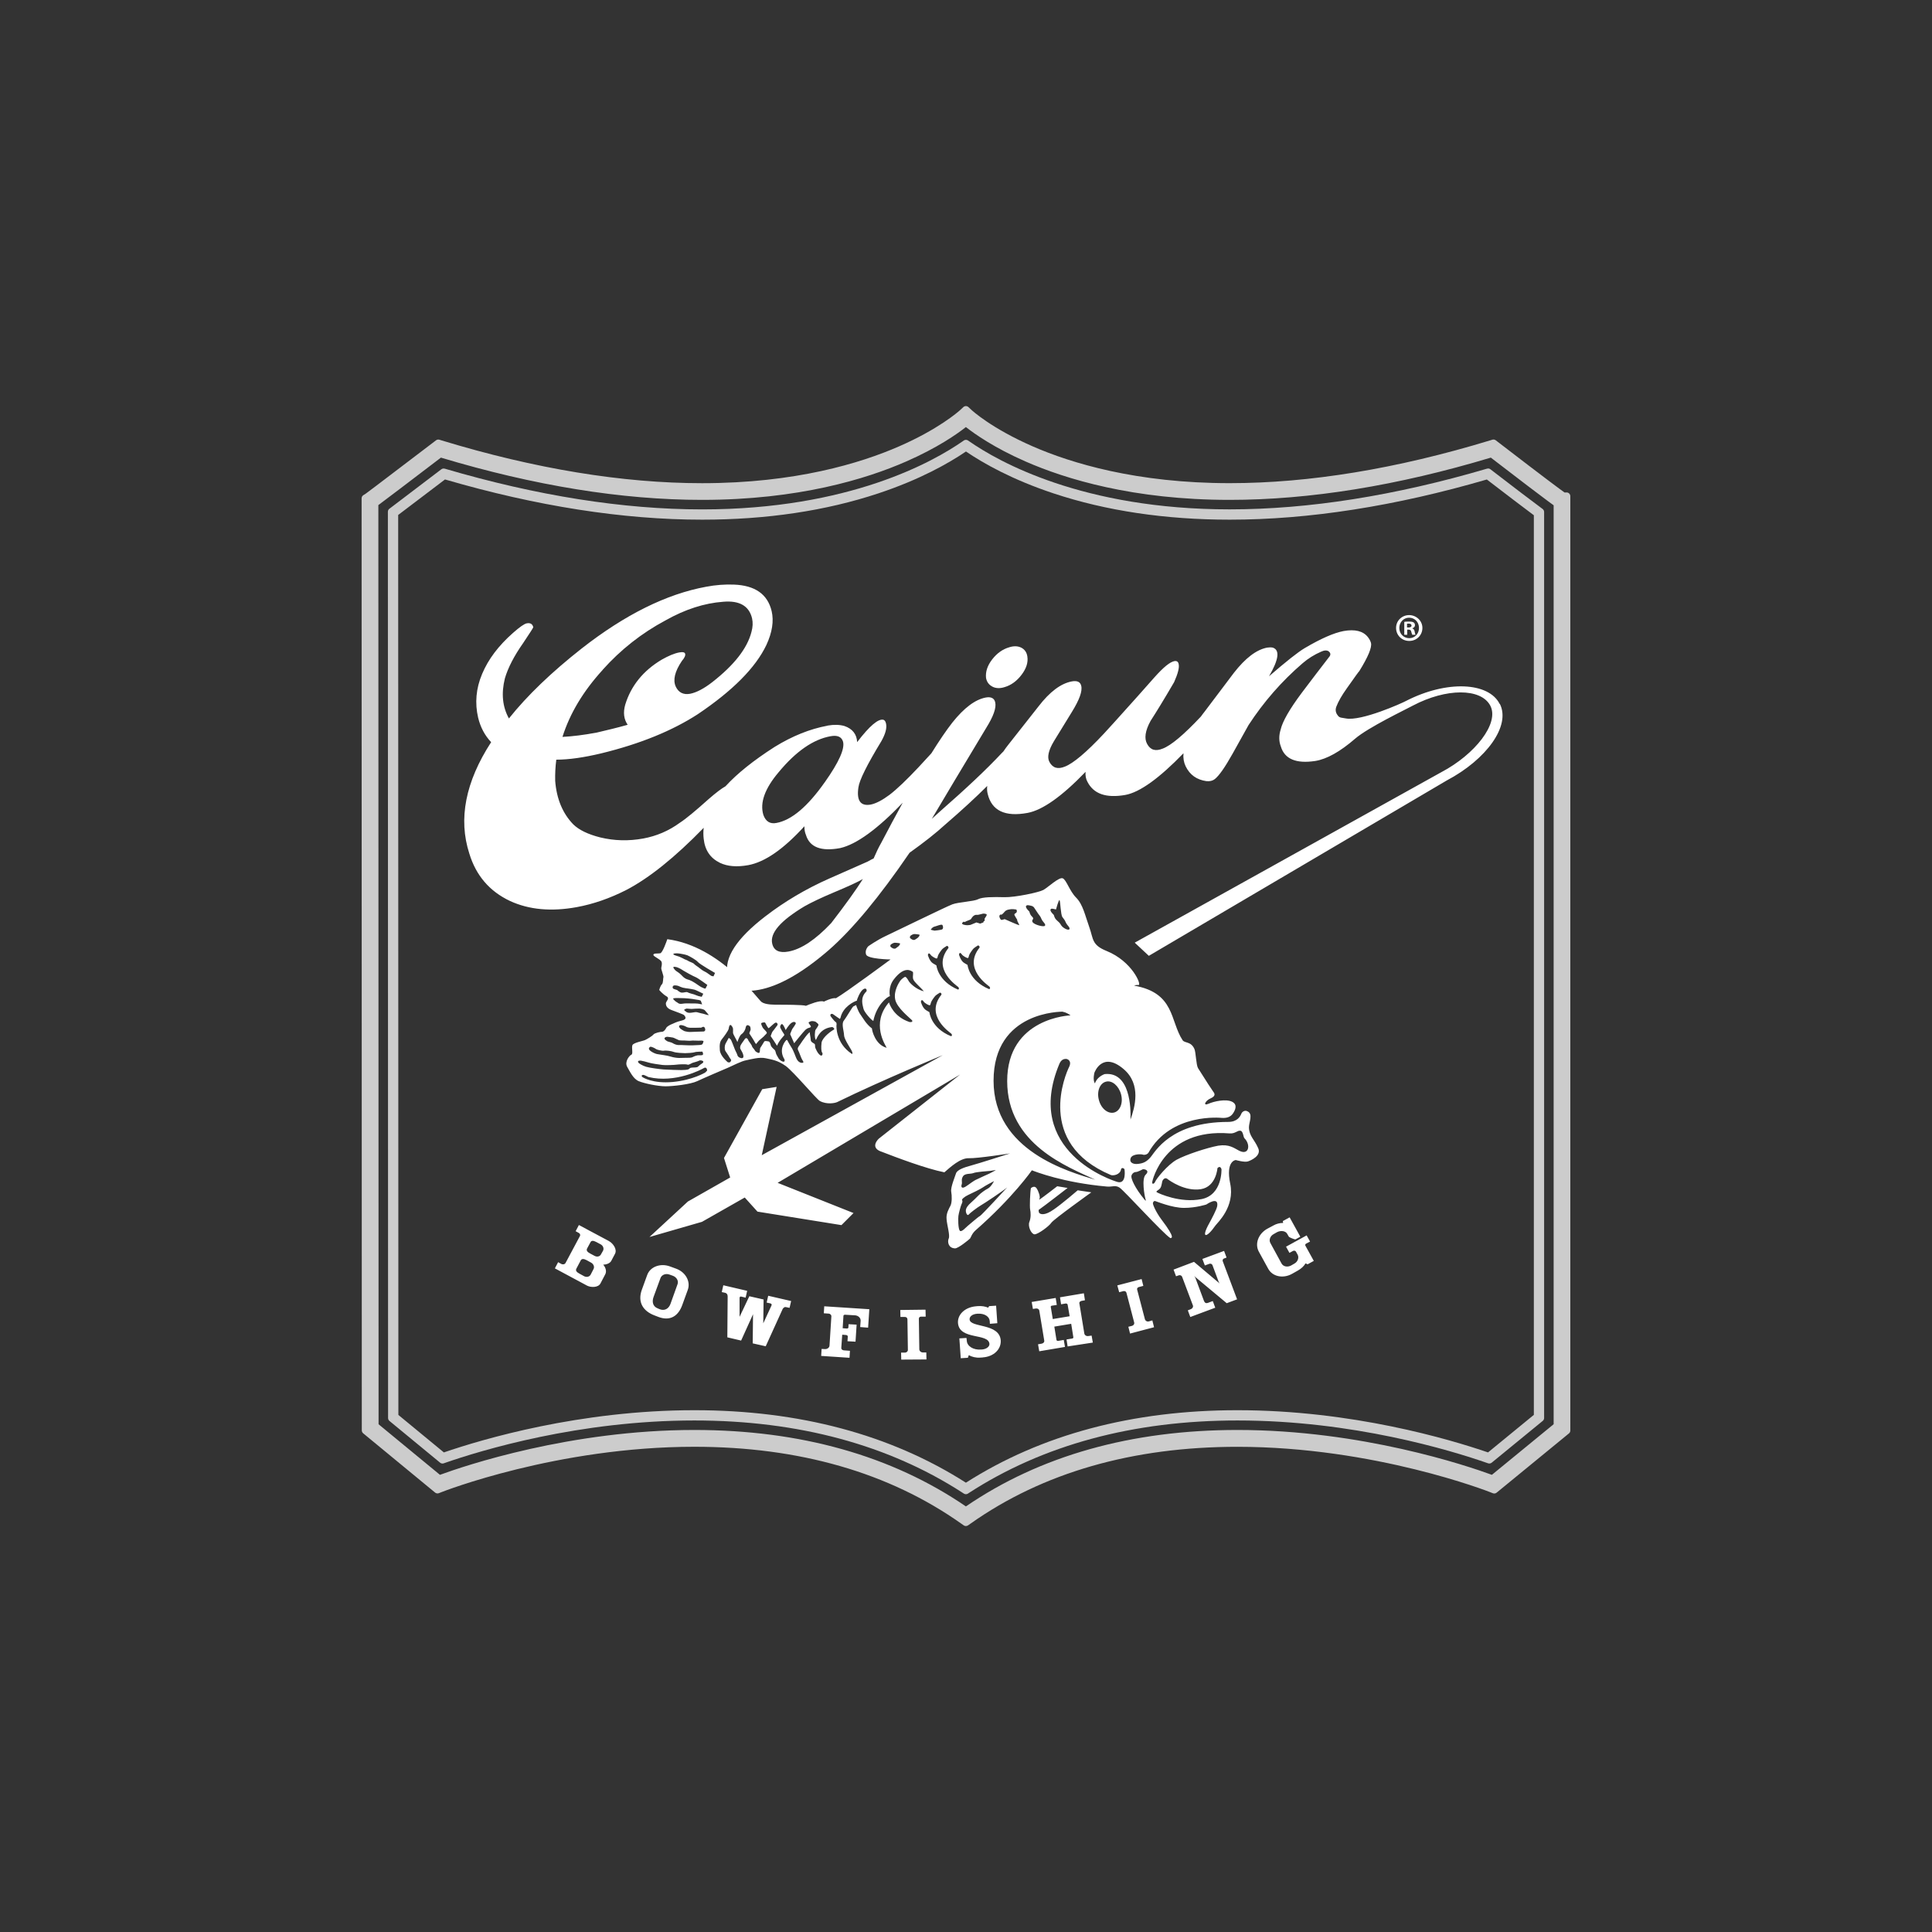
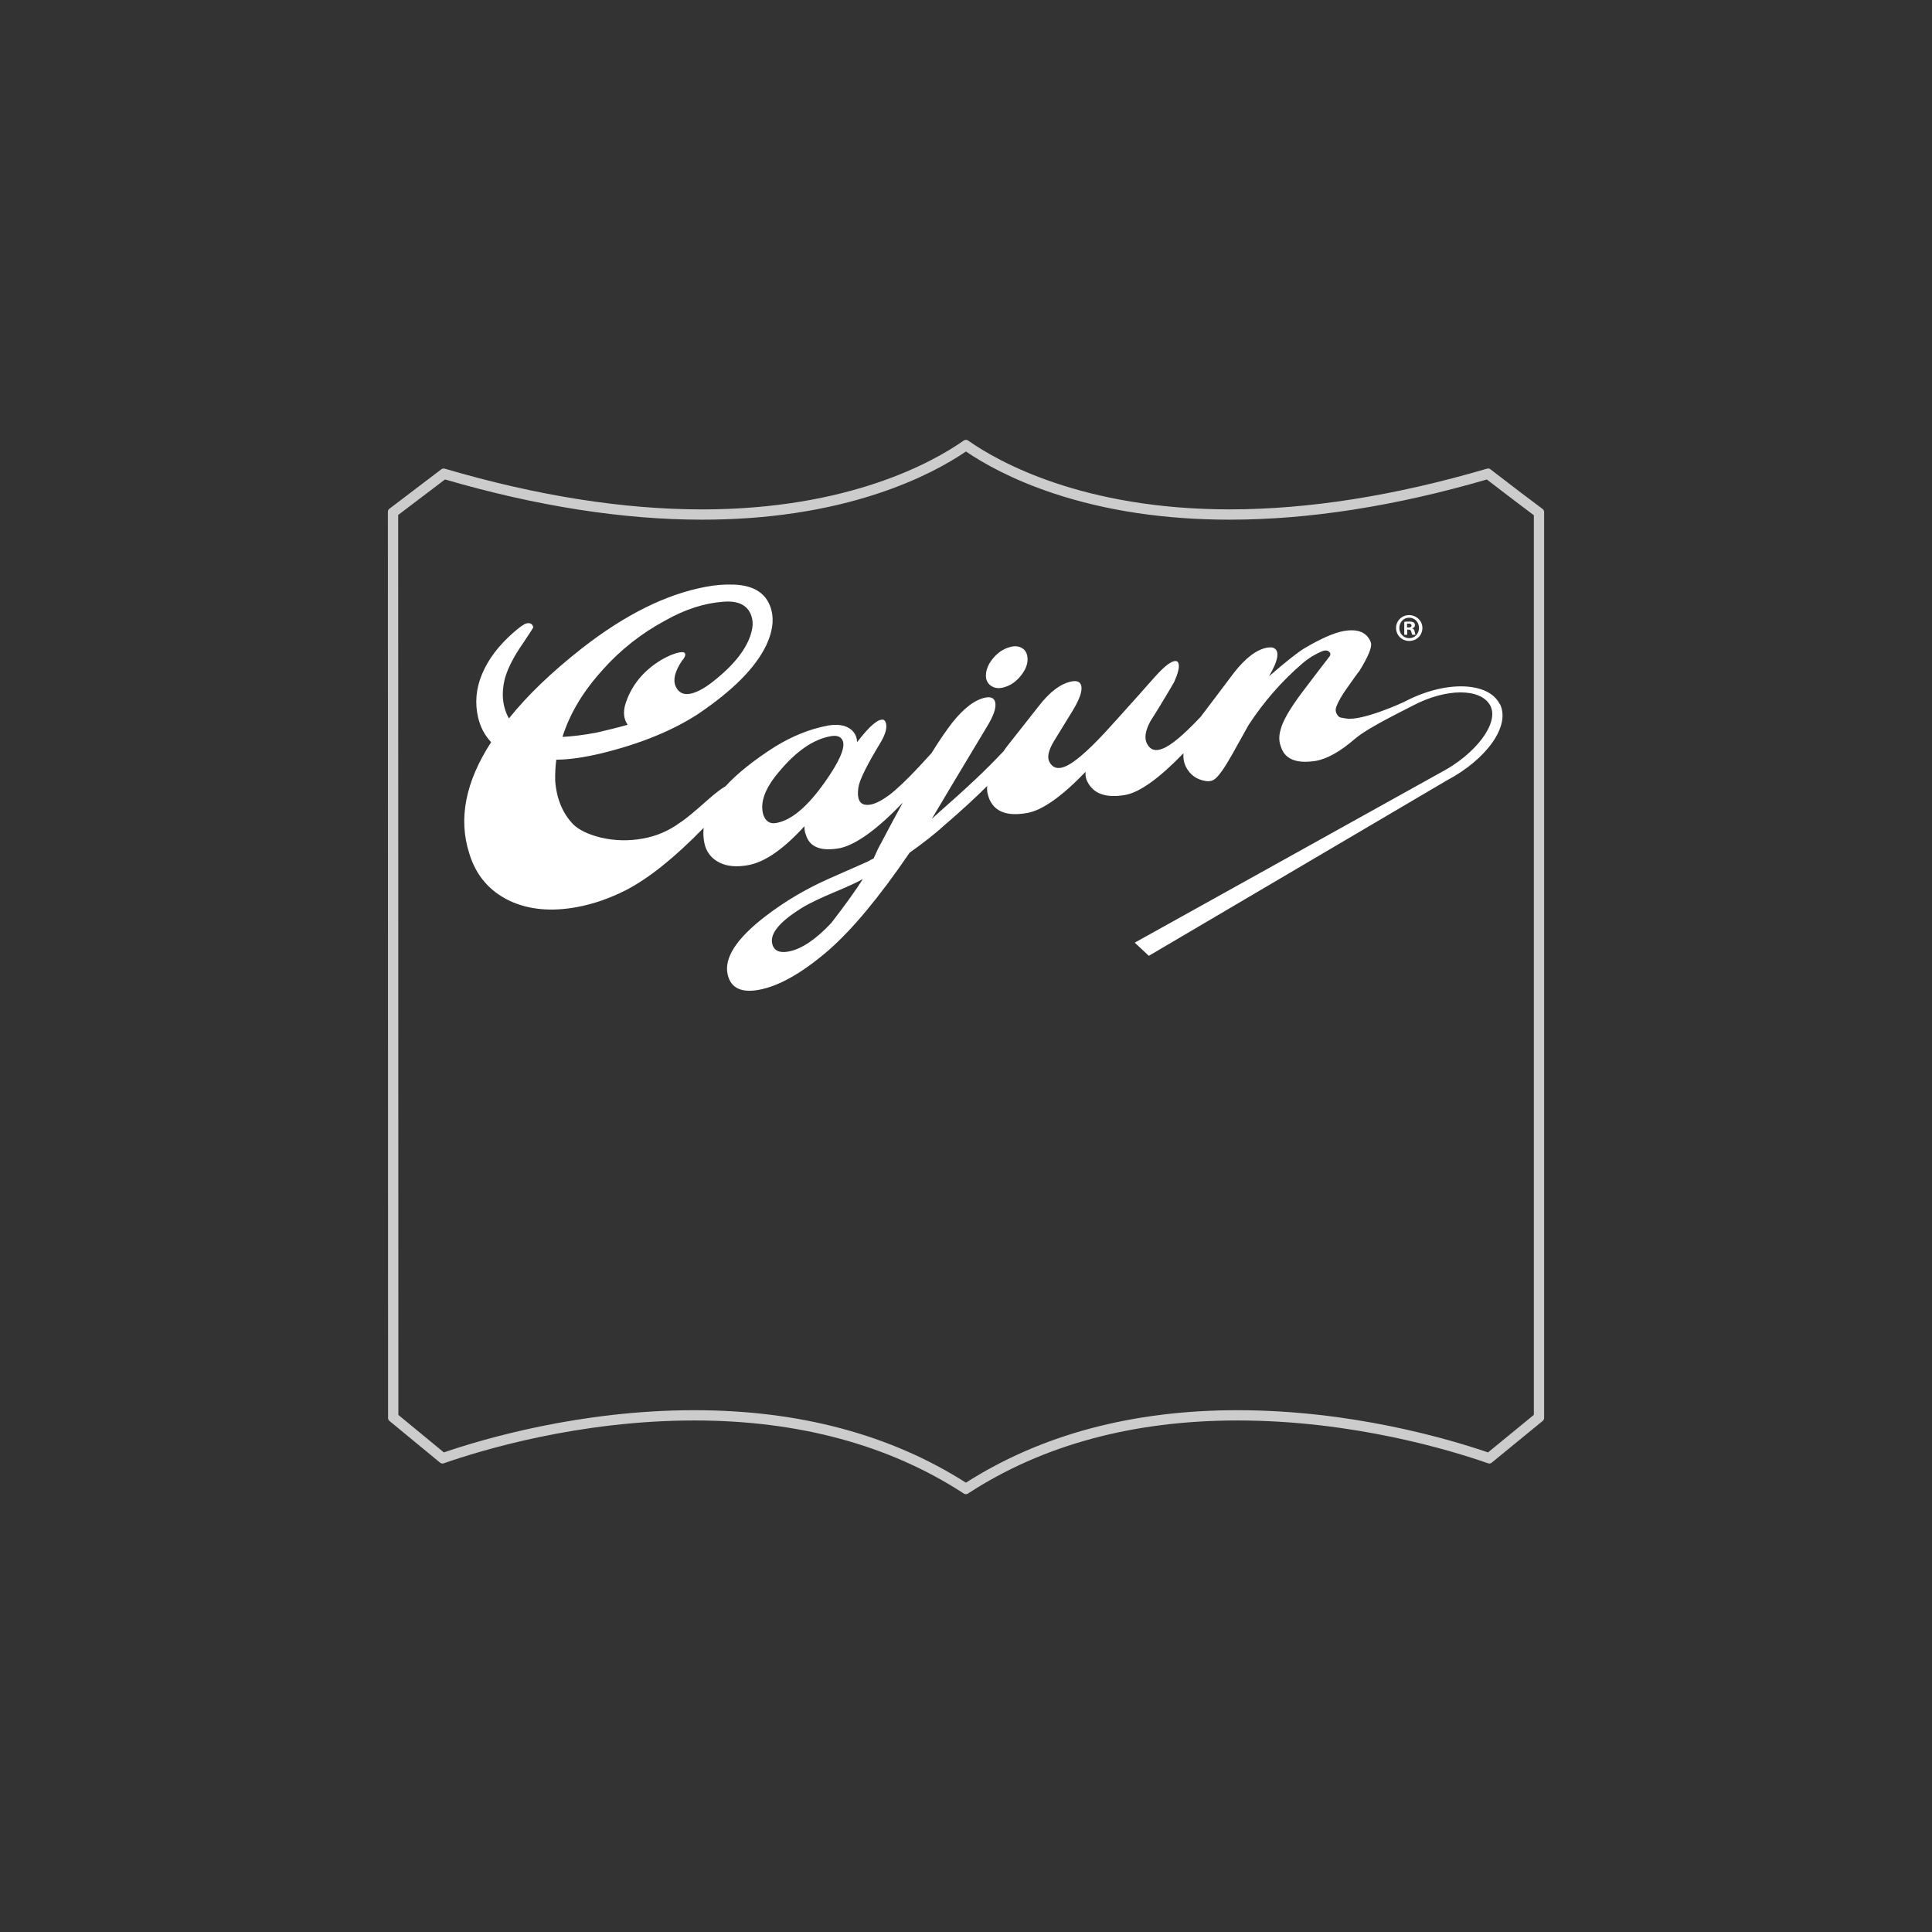
<svg xmlns="http://www.w3.org/2000/svg" id="Layer_1" viewBox="0 0 600 600">
  <rect x="0" y="0" width="600" height="600" fill="#333333" stroke="none" />
  <defs>
    <style>.cls-1{opacity:.75;}.cls-1,.cls-2,.cls-3{stroke-width:0px;}.cls-1,.cls-3{fill:#fff;}.cls-2{fill:none;}</style>
  </defs>
-   <path class="cls-3" d="M187.28,388.42c.34-.67.05-1.54-.72-1.97l-1.35-.72c-.91-.48-1.54-.53-1.83.05l-1.06,1.97c-.29.58.05,1.06.96,1.54l1.35.72c.77.43,1.68.24,2.02-.48l.63-1.11ZM184.34,394.09c.34-.67,0-1.54-.77-1.97l-1.4-.77c-.91-.48-1.54-.48-1.83.1l-1.35,2.55c-.29.58.05,1.06.96,1.54l1.4.77c.77.43,1.68.24,2.07-.43l.91-1.78ZM182.18,399.19l-9.86-5.29,1.01-1.92.96.53c.53.29,1.11.14,1.35-.29l4.47-8.37c.19-.34,0-.77-.38-.96l-.96-.53,1.01-1.92,9.29,4.96c1.4.77,2.65,2.65,1.92,3.99l-1.15,2.17c-.43.82-1.54,1.15-2.5,1.2.77.87,1.11,2.07.63,2.98l-1.49,2.84c-.67,1.3-2.93,1.35-4.28.63M210.42,398.81c.38-1.01-.29-2.17-1.44-2.6l-1.06-.38c-1.15-.43-2.41.05-2.79,1.06l-2.17,5.92c-.48,1.35-.34,2.93,1.4,3.56l.58.24c1.4.53,2.69-.1,3.27-1.64l2.21-6.16ZM204.55,409.01l-1.25-.48c-3.61-1.35-5.34-4.14-3.99-7.94l1.68-4.62c.91-2.55,4.04-3.75,7.02-2.69l1.97.72c2.93,1.06,4.57,3.99,3.61,6.59l-1.68,4.62c-1.2,3.42-3.7,5.15-7.36,3.8M244.05,405.93c-.34-.1-.67.14-.96.53l-5.29,11.64-4.04-.91.1-9.04-3.7,8.18-4.28-1.01.1-12.7c0-.58-.24-.96-.72-1.11l-1.11-.24.48-2.12,7.41,1.73-.48,2.12-1.4-.34c-.34-.1-.48.19-.48.48v5.82l3.03-6.4,4.43,1.01-.1,7.41,2.5-5.44c.24-.34.1-.67-.34-.77l-1.11-.24.48-2.12,7.12,1.64-.48,2.12-1.15-.24ZM267.14,412.14l.14-1.97c.05-.87-.72-1.59-1.68-1.68l-3.18-.19c-.24,0-.48.14-.48.34l-.24,3.85,1.35.1c.19,0,.43-.14.43-.34l.05-1.01,2.5.14-.34,5.29-2.5-.14.1-1.4c0-.29-.14-.48-.53-.53l-1.2-.1-.29,4.09c-.05.38.29.72.77.77l1.92.14-.14,2.17-8.8-.58.14-2.17,1.01.05c.72.05,1.4-.43,1.44-1.06l.58-9.09c.05-.43-.38-.87-.91-.87l-1.44-.1.14-2.17,14,.91-.38,5.73-2.45-.19ZM279.89,422.24l-.05-2.17h1.2c.48,0,.91-.38.91-.82l-.14-9.53c0-.43-.38-.77-.82-.72h-1.35l-.05-2.17,7.84-.1.05,2.17h-1.49c-.38,0-.63.29-.63.63l.14,9.48c0,.58.53,1.01,1.11,1.01h1.06l.05,2.17-7.84.05ZM305.2,421.57l-.82.05c-1.3.1-2.6-.24-3.51-.77l-.29.82-2.21.14-.43-6.16,2.21-.14.1.91c.1,1.64,2.02,2.89,4.43,2.69h.19c1.49-.1,2.45-.91,2.41-1.73-.24-3.46-9.33-1.11-9.77-6.5-.19-2.65,2.17-4.91,5.58-5.2l.48-.05c1.35-.1,2.41.1,3.32.48l.29-.48,2.17-.14.38,5.44-2.31.19-.05-.87c-.1-1.4-1.68-2.41-3.7-2.26h-.19c-1.59.1-2.45.96-2.36,1.78.19,2.65,9.29,1.06,9.67,6.54.14,2.69-2.12,5-5.58,5.24M331.56,418.15l-.34-2.17,1.78-.29c.24-.05.38-.24.34-.38l-.67-4.19-5.24.87.67,4.14c.05.19.24.34.53.29l1.73-.29.38,2.17-7.99,1.35-.38-2.17,1.11-.19c.53-.1.91-.48.82-.96l-1.54-9.33c-.1-.48-.58-.72-1.11-.63l-.87.14-.38-2.17,7.46-1.25.34,2.17-1.59.24c-.19.05-.29.19-.29.34l.63,3.8,5.24-.87-.63-3.61c-.05-.24-.34-.38-.63-.34l-1.4.24-.34-2.17,7.41-1.25.34,2.17-1.06.19c-.43.1-.77.43-.67.77l1.54,9.38c.1.53.67.87,1.25.77l1.01-.14.38,2.17-7.84,1.2ZM350.95,414.16l-.53-2.12,1.15-.29c.48-.14.77-.58.67-1.01l-2.41-9.24c-.1-.43-.53-.63-.96-.53l-1.3.34-.58-2.12,7.55-1.97.53,2.12-1.44.38c-.34.1-.58.43-.48.77l2.41,9.19c.14.53.72.87,1.3.67l1.01-.29.53,2.12-7.46,1.97ZM380.15,390.82c-.34.14-.53.48-.43.82l4.47,11.88-3.22,1.2-10.1-8.42.34.48,2.69,7.22c.24.63.67.82,1.2.63l1.54-.58.77,2.07-7.75,2.89-.77-2.07.96-.38c.48-.19.77-.67.63-1.11l-3.37-8.95c-.14-.38-.63-.58-1.06-.43l-.82.29-.77-2.07,6.35-2.41,7.99,6.74-.29-.43-1.97-5.29c-.14-.38-.63-.58-1.06-.38l-1.3.48-.77-2.02,6.74-2.5.77,2.07-.77.29ZM405.65,386.2c-.29.14-.38.48-.24.67l2.6,4.71-1.92,1.06-.63-.29c-.53.87-1.35,1.64-2.36,2.21l-1.88,1.06c-2.79,1.54-6.06.82-7.36-1.59l-2.93-5.34c-1.3-2.41-.14-5.53,2.6-7.07l1.88-1.01c1.01-.58,2.07-.82,3.08-.82l-.1-.58,2.12-1.15,3.32,6.01-1.49.82c-.24.1-1.97-.63-2.07-.82l-.53-.91c-.48-.91-2.02-1.11-3.18-.48l-1.01.58c-1.11.58-1.54,1.88-1.01,2.79l3.46,6.35c.53.96,1.83,1.2,2.93.63l1.01-.58c1.11-.58,1.54-1.88,1.06-2.79l-.53-.96c-.14-.29-.63-.38-.96-.19l-1.06.58-1.06-1.92,6.4-3.51,1.06,1.92-1.2.63Z" />
  <path class="cls-3" d="M437.02,194.87h.43c.53,0,.91-.19.91-.58s-.29-.63-.87-.63c-.24,0-.43,0-.53.05v1.15h.05ZM437.02,197.13h-.91v-3.99c.38-.1.87-.1,1.54-.1.77,0,1.11.1,1.4.29.24.14.38.48.38.87,0,.43-.34.77-.82.91v.05c.38.14.63.43.72.96.1.63.19.87.29,1.01h-1.01c-.14-.14-.19-.53-.34-.96-.1-.43-.29-.63-.82-.63h-.43v1.59h0ZM434.57,195.01c0,1.78,1.3,3.18,3.08,3.18s3.03-1.4,3.03-3.18-1.3-3.18-3.08-3.18c-1.73,0-3.03,1.44-3.03,3.18M441.74,195.01c0,2.26-1.78,4.04-4.09,4.04s-4.09-1.78-4.09-4.04,1.83-3.99,4.09-3.99c2.31.05,4.09,1.83,4.09,3.99" />
-   <path class="cls-3" d="M327.18,375.67c2.55-1.73,7.51-6.01,7.51-6.01l4.23.63s-11.69,8.37-12.41,9.43c-.67,1.06-4.19,3.66-5.24,3.61-1.06-.1-2.12-2.55-1.59-3.85s.43-2.98.24-3.85,0-5.58.24-6.64c0,0,1.06-.96,1.73,0s1.2,2.69.96,3.22c-.05.1-.1.24-.1.38,1.11-.72,5.58-4.19,5.58-4.19l3.22.53s-7.26,5.63-9,6.83c0,.38.05.72.14.87.48.63,1.97.82,4.47-.96M384.87,357.38c3.03,1.54,3.61-1.92,1.59-3.9-.34-.34-.38-2.17-1.2-2.31-1.01-.19-1.59.96-3.42.82-20.45-1.64-23.96,14.87-23.96,14.87-.24.96.34.96.77.34.34-1.06,3.99-5.48,6.74-7.02,2.89-1.59,9.53-3.75,12.94-4.38,3.42-.53,4.86.72,6.54,1.59M373.13,372.4c6.54-1.3,6.21-9.29,6.21-9.29,0,0-.34-1.3-1.25-.34,0,0-.38,5.77-5.15,6.54-4.96.77-9.72-2.65-10.39-3.18s-1.25.05-1.49.48-.24,1.68-.72,2.36c-.43.67-1.59.96-1.06,1.3s7.31,3.46,13.86,2.12M355.71,372.25c-.24-.77-1.25-6.21.1-7.46,1.3-1.25-.19-1.73-.87-1.68,0,0-1.59.87-2.17.87-.63,0-1.25.53-1.4,1.2-.19.72.96,3.66,4.19,7.51.24.24.43.34.14-.43M351.09,347.67c1.3-3.66,3.46-10.87-2.12-15.64-6.69-5.73-9.09,1.11-9.09,1.11,0,0-.58,2.17.14,3.32.58-1.59,1.88-2.45,3.03-2.89,7.94-.82,8.18,10.63,8.03,14.1M343.44,335.93c-1.88.48-2.89,3.03-2.17,5.68.67,2.65,2.79,4.38,4.71,3.9,1.88-.48,2.89-3.03,2.17-5.68-.72-2.65-2.84-4.43-4.71-3.9M347.15,367.1c2.79.63,2.07-3.99,2.07-3.99-.38-.48-.91-.48-1.06,0-.24,1.73-2.5,2.12-3.22,1.78-23.48-9.91-13.9-31.56-12.94-33.49s-.43-2.55-.96-2.55-1.44.14-2.02,1.49c-11.45,27.28,16.6,36.37,18.14,36.76M308.56,335.64c0,21.79,23.48,28.29,31.61,30.74-8.42-3.95-27.38-10.92-27.38-30.65s19.68-20.4,19.68-20.4c-.67-.43-1.2-.87-2.55-1.15,0,.05-21.36-.34-21.36,21.46M305.53,286.13c.48-.34.24-.24.24-.58s.05-.34.19-.53c.1-.19.48-.67.48-.91s-.38-.34-.87-.38c-.48-.05-1.64.48-2.26.38-.63-.05-1.11.38-1.4.77-.29.34-.24.53-.53.67-.29.19-1.3.48-1.83.82,0,0-.19-.38-.67.19-.53.58,1.15.82,1.64.77s.67-.05.87-.1.87-.38,1.64-.67,0,0,.43,0c.38,0,0,0,.63.19s.29,0,1.06-.19c.67-.24-.05-.05.38-.43M310.58,284.11c-.38.29-.19.87.1,1.3.29.43.34.24.58.24s.38-.1.38-.1l.38-.1s4.23,1.88,4.47,1.88-.72-1.4-.58-1.54-1.06-1.59-.87-1.88c.19-.29.58-.38.67-.58.1-.19.1-.34.05-.63-.05-.29-.29-.24-.53-.29s-1.01-.1-1.25-.05-.87.1-1.06.19c-.19.05-.63.24-.91.58s-.34.38-.58.63-.48.29-.58.48c.14-.14.14-.43-.29-.14M319,281.13c-1.11.34.48,1.73.63,1.92.19.19.05.82.91,1.64.87.82-.34.87.14,1.68s3.51,1.64,3.85,1.11-.72-1.15-1.11-2.12c-.38-.91-.53-.91-1.06-1.68s-1.01-1.54-1.25-1.88c-.24-.34-.77-.48-.77-.48,0,0-1.15-.29-1.35-.19M326.61,282.19c-1.11.34.48,1.73.63,1.92.19.19.05.82.91,1.64.87.82.91.77,1.4,1.59.48.82,2.21,1.73,2.55,1.25.34-.53-.67-1.15-1.11-2.12-.38-.91-.53-.91-1.06-1.68s-.63-4.91-.87-5.24c-.24-.34-1.11,2.89-1.11,2.89,0,0-1.15-.29-1.35-.24M304.28,377.69c.63-.34,8.52-8.95,8.52-8.95-1.06.96-7.26,5.1-8.32,5.68-1.06.63-3.32,2.36-3.66,2.79s-.87-.34-.87-1.25c0-.87.87-1.83,1.49-2.36.63-.53,1.68-1.59,2.45-2.36s2.02-1.68,2.98-2.17c.96-.53,1.83-2.26,1.83-2.26,0,0-2.89,1.49-3.42,1.92s-3.42,1.83-4.57,2.36-2.17,1.4-1.92,1.68c.24.24,0,.87-.19,1.25-.19.34-.87,2.79-.96,3.61-.1.77-.1,3.95.43,4.57s2.02-1.15,2.36-1.4,3.22-2.79,3.85-3.13M298.65,367.87c-.24.72,0,1.4,1.25.63s2.26-1.73,3.51-2.26c1.2-.53,2.69-1.3,3.22-1.49s2.26-1.15,2.55-1.3c.24-.19-1.59.24-2.36.24,0,0-3.66.24-4.57.63-.87.34-2.65,0-3.22,1.06-.63,1.01-.1,1.78-.38,2.5M307.17,307.16c.34,0,.43-.43.1-.77-.34-.34-8.32-5.53-3.08-12.08.19-.53-.43-.72-.43-.72,0,0-1.06.63-1.4.96-.34.34-1.3,1.68-1.4,2.12-.1.43-.19.87-.43.87s-1.49-.63-1.83-1.15c-.34-.53-.77-.67-.87.1,0,0,.53,1.92,1.59,2.55l1.06.63s.38,4.86,6.69,7.51M295.33,321.78c.34,0,.43-.43.1-.77s-8.32-5.53-3.08-12.08c.19-.53-.43-.67-.43-.67,0,0-1.06.63-1.4.96-.34.34-1.3,1.68-1.4,2.12-.1.43-.19.87-.43.87s-1.49-.63-1.83-1.15c-.34-.53-.77-.72-.87.1,0,0,.53,1.92,1.59,2.55l1.06.63s.38,4.86,6.69,7.46M297.5,307.3c.34,0,.43-.43.1-.77-.34-.34-8.32-5.53-3.08-12.08.19-.53-.43-.72-.43-.72,0,0-1.06.63-1.4.96-.34.34-1.3,1.68-1.4,2.12-.1.43-.19.87-.43.87s-1.49-.63-1.83-1.15c-.34-.53-.77-.67-.87.1,0,0,.53,1.92,1.59,2.55l1.06.63s.43,4.86,6.69,7.51M278.64,294.17c.77-.48,1.01-1.11.82-1.2s-1.35-.19-1.35-.19c-.53-.05-.91.19-1.35.48s-.19.77-.19.77c0,0,.63.58,1.11.58.53,0,.24.05.96-.43M284.7,291.47c.77-.48,1.01-1.11.82-1.2s-1.35-.19-1.35-.19c-.53-.05-.91.19-1.35.48-.38.29-.19.77-.19.77,0,0,.63.58,1.11.58.53-.05.19,0,.96-.43M278.01,310.38c-.53-2.65,1.15-5.15,1.49-5.68.34-.53,1.15-1.15,1.49-1.3.34-.19.87.63,1.2,1.25.34.63,2.17,2.55,4.71,3.22-.77-1.06-3.08-2.89-3.32-3.85s.24-2.02-.19-2.26-2.45-1.92-5.77,2.36c-1.92,2.45-1.25,5.24-1.25,5.24-.96.24-4.19,2.89-5.15,7.7-.63-.24-2.89-2.79-3.08-3.85s-1.15-3.32.96-5.34c.19-.63-.24-1.25-1.15-.53-.87.67-1.83,2.98-1.83,3.42-.87.24-4.38,1.92-5.1,5.34l-.19.34s-1.59-1.06-2.02-1.4c-.43-.34-1.15-.19-.87.53,0,0,1.15,1.59,1.59,1.83.43.24.24,1.06.24,1.06,0,0-.34,5.53,4.81,8.85.24,0,.24-.43-.19-1.2s-2.26-3.51-2.26-4.62-.87-3.51-.1-4.47,2.65-4.28,2.98-4.47l.87-.43s.53,1.83,1.3,2.89c.77,1.06,1.83,3.08,3.61,4.38,0,.67,1.06,5.1,4.57,6.01-.34-.77-5-7.51.72-14.1.19.63,1.49,4.47,6.4,6.11.67.1,1.25-.19.53-.77-.63-.67-4.47-3.66-5-6.25M258.82,319.86c.53-.29.19-.67-.34-.91-3.66.34-4.67,3.18-5.1,4.04-.53-.72-.29-2.93-.1-3.18.19-.24.72-1.01.87-1.4.19-.38-.48-.77-.63-.91-.19-.19-.38-.29-1.06-.38-.63-.1-1.06.24-1.3.38-.24.19.67,1.01.67,1.3s-.53.38-.53.38c0,0-.58.1-1.2.67-.63.58-3.46,4.14-3.46,4.14l-1.25-2.84s.48-1.25.63-1.54c.19-.29,1.01-1.4,1.11-1.73s-.43-.82-1.3-.24-1.83,2.26-1.83,2.26c0,0-.63-1.64-1.06-1.83-.38-.19-.63.58-.67.82-.05.24.87,1.73.87,1.73,0,0,.53.67.43.87-.1.19-1.59,1.59-2.26,3.27-.29-.53-1.97-2.98-1.97-2.98,0,0,.34-1.01.43-1.15.05-.19.63-.87.63-.87,0,0,.77-1.06,1.01-1.35.24-.29-.05-.91-.53-.82-.48.1-1.64,1.4-2.17,1.73-.34-.19-.91-1.44-1.06-1.68-.1-.24-.82-.1-1.15.05-.34.19.24,1.11.34,1.4s1.3,1.3,1.3,1.64-.58.67-.72.91-1.44,1.25-1.73,1.54-.87,1.06-.87,1.06l-.29-.34c-.24-.58-1.83-2.98-1.83-2.98,0,0,.19-.63.34-.91.19-.29-.05-1.15-.05-1.15,0,0-.34-.48-.82-.48s-.58.67-.67,1.06c-.1.34-.48,1.25-1.15,1.68-.67.48-1.06,1.73-1.35,2.5,0-.24-1.35-2.41-1.35-2.84v-1.3c0-.19-.38-1.06-.77-1.15-.34-.1-.48.53-.58,1.15s-1.54,2.55-2.12,3.27-.77,1.59-.63,3.37c.1,1.83,2.45,3.75,2.45,3.75.82.29.96-.29,1.06-.53s-.43-.72-.58-1.06-.82-1.3-1.2-1.88c-.34-.58-.19-1.59-.1-1.88s.24-.63.38-.82c.14-.24.63-1.15.72-1.3.14-.19.34.24.48.24s.53.82.67,1.25c.19.43.63,1.64.87,2.21s.58,1.06.72,1.64c.19.58.96.96,1.49.87s.38-.82.24-1.25-.53-1.11-.72-1.44c-.24-.34-.19-.67-.1-1.06.1-.38.38-.67.53-.96s.53-.67.72-1.01.34-.48.63-.48.58.58.58.67c0,.14,1.06,1.4,1.15,1.83s.77.96.91,1.35c.19.38,1.01.82,1.3.72.29-.1.24-.91.29-1.3.1-.38.24-.48.48-.87s.63-1.06.82-1.35c.24-.29.82-.1,1.3-.05s.67.96.77,1.35c.14.38.91,1.11,1.11,1.25.19.14.38.63.43.96.05.34.29.77.77,1.59.43.77,1.3,1.2,1.59,1.15s.43.05.34-.67c-2.12-3.32.48-5.97.48-5.97,0,0,.29-.24.38,0s1.06,1.92,1.3,2.26.63,1.11,1.35,2.98c.67,1.88,1.88,1.83,2.17,1.73.29-.05.19-.38-.19-.91-.34-.53-.91-2.31-1.3-3.03-.34-.67.38-1.35.63-1.73.24-.38,1.15-1.73,1.59-2.26.38-.53.82-1.06,1.44-1.59-.1.29.29,1.88.29,2.5s1.01,1.01,1.15,1.15c.19.19.19.34.19.77s.19.77.58,1.54c.43.77.87,1.2,1.25,1.35.34.1.67-.53.38-.91-.29-.38-.38-1.44-.19-3.18.43-1.78,3.13-3.61,3.66-3.9M219.13,315.05c.53.19,1.01.19,1.01.19,0,0-1.06-1.3-1.3-1.54s-1.25-.48-1.68-.48c-.48,0-1.88.05-2.17.1s-1.54-.1-1.68-.1c-.19,0-.77.24-.82.38-.05.19.53.58.82.77.43.24,1.15.19,1.64.1.48-.05,1.15-.24,1.59-.1.38.1,1.01.29,1.3.34.24.05.77.14,1.3.34M219.61,332.46l-.1-.53s-.29-.63-.91-.24c-.63.38-8.85,4.81-17.22,2.79-.77-.38-1.35-.67-1.68-.67s-.72.38-.05.77c0,0,3.08,2.02,9.29,1.44,6.16-.58,10.06-2.93,10.06-2.93l.63-.63ZM198.44,330.2s1.06.77,2.26,1.11c1.2.34,4.09.72,5.39.82s4.91.19,5.48.19,1.88-.05,2.26-.24.29-.48,1.06-.53c.77-.05,1.59,0,1.88-.29.29-.29.87-.77,1.06-.87.19-.1.67-.38.58-.72-.1-.29-.91-.48-1.25-.29-.29.19-1.68.58-2.02.67s-1.25.77-1.64.58-2.69-.1-3.32,0-3.61.24-4.47.1c-.87-.1-3.51-.48-4.19-.72-.72-.24-2.12-.58-2.55-.63-.53,0-1.25.05-.53.82M201.9,325.1c-.24.19-.87.63.34,1.44.48.34,1.44.77,1.88.82s1.68.29,2.17.34,1.59.29,2.17.48,1.73.38,2.41.38c.63,0,1.54-.05,2.16-.05s1.59.05,2.12-.24c.53-.29,1.2-.48,1.49-.53s1.44.1,1.64-.19-.14-.96-.14-.96c0,0-1.92,0-2.41.19s-2.41.29-2.98.29-2.79-.1-3.51-.38c-.67-.29-2.5-.53-3.08-.38-.58.1-2.26-.34-2.45-.53-.19-.19-1.54-.87-1.78-.67M207.19,321.98c-.29,0-1.73.38.05,1.4.29.14,1.35.34,1.68.58s1.2.58,1.68.58,1.64,0,1.97.05,2.02.05,2.5.05,1.88-.1,2.17-.1.63-.05.87-.24.38-1.01.38-1.01c0,0-.58-.19-1.06-.1-.48.05-2.45-.1-2.84,0-.38.1-1.59-.05-2.02-.05-.48,0-1.4,0-1.73-.1s-1.54-.77-1.88-.82c-.34-.05-1.49-.24-1.78-.24M211.28,318.37c-.38.1-.67.38.05,1.11.19.14.91.63,1.3.77.34.1,1.06.24,1.64.24s2.41-.1,2.74-.1,1.54-.05,1.54-.05c0,0,.72-.1.38-1.01-.29-.87-1.11-.19-1.11-.19,0,0-1.73.05-2.02.05h-1.44c-.29,0-.91-.1-1.3-.34-.38-.24-1.35-.58-1.78-.48M210.13,311.2c.24.05.58.72,1.68.53s2.02-.1,2.93-.1c.87,0,1.68,0,1.97.05s1.35.24,1.35.24l-.43-1.15-.48-.19s-1.68-.29-2.12-.34c-.38-.05-1.97-.24-2.45-.24s-1.73-.05-2.12-.05c-.34,0-1.54-.05-1.4.29.19.29.82.87,1.06.96M209.17,306.1c-.38.24-.38.82.05,1.01.48.19,1.06.34,1.06.34,0,0,.77.77,1.44.82.72.05,1.4-.34,1.83-.1.38.24,1.73.58,1.92.63.19.05,1.4.53,1.4.53l1.06.24.48-.96s-2.41-1.2-2.69-1.25-1.59-.34-1.83-.34-1.4-.19-1.83-.29c-.38-.1-1.06-.38-1.25-.48-.14-.1-1.25-.38-1.64-.14M209.36,300.9c.38.53.77.77,1.3,1.11.53.34,1.15,1.01,1.44,1.3s.82.67,1.3.82c.48.1.91.29,1.59.63.63.34,1.25.77,1.59,1.01s1.11.77,1.4.87c.29.1.63.29.63.29l.48.1.58-1.15s-2.89-2.12-3.61-2.41c-.77-.29-3.27-1.68-3.8-2.02s-1.54-1.01-2.41-1.15c-.87-.19-.87.1-.48.63M209.12,296.33c.05.29,1.15.53,1.83.77.63.24,1.49.72,1.68.82.19.1.63.19,1.06.48.38.29,1.59.58,1.92,1.01.34.38,1.3.91,1.64,1.25.34.29,1.06.82,1.59,1.06s1.11.67,1.3.82c.19.1.77.58.91.58.19,0,.53.1.53.1l.48-1.06s-4.71-2.69-5.29-3.37c-.58-.72-2.74-1.88-3.32-2.12s-2.5-.58-2.84-.58c-.43-.05-1.59-.05-1.49.24M290.09,287.82c-.53.1-1.06.91-1.06.91,0,0,1.01.29,1.2.29.24,0,1.73-.19,2.26-.34.53-.19.43-1.01.19-1.4s-2.07.43-2.6.53M273.49,357.58c-3.42-1.35-.58-3.95-.58-3.95l25.26-19.92-56.67,33.63,23.57,9.38-3.75,3.75-26.08-4.19-3.95-4.38-13.28,7.55-16.31,4.71,11.93-11.02,13.13-7.46-1.92-6.06,11.88-21.36,4.47-.72-4.62,21.22,56.24-31.08s-18.52,7.6-32.81,14.58c-.72.34-3.27.82-5.39-.34-1.06-.58-8.03-8.95-10.54-10.83-2.55-1.83-4.38-2.02-6.3-2.45s-4.57.34-6.01.63c-1.49.24-4.28,1.73-5.77,2.36s-7.46,3.18-9.48,4.14-7.46,1.59-9.81,1.59-6.54-.87-8.32-1.59c-1.73-.72-2.69-2.89-3.61-4.47-.87-1.59.72-3.51,1.3-3.75.63-.24,0-2.17.34-2.98.34-.77,3.42-1.3,3.95-1.59.53-.24,2.12-1.15,2.55-1.68s2.17-.87,2.69-.87,1.06-.67,1.3-1.2c.29-.53,1.4-1.06,1.92-1.25s1.15-.63,2.98-1.06c1.83-.43.87-1.4.63-1.68-.24-.24-2.55-1.06-3.95-1.59-1.4-.53-1.73-1.4-1.68-2.12.1-.67,1.3-1.49.19-2.12-1.15-.63-2.26-1.97-2.26-1.97,0,0,.34-1.3.82-1.73.48-.48.34-1.88.48-2.21s-.67-2.31-.67-2.79.34-1.15.1-1.97-2.55-1.64-2.55-2.21,1.4-.34,2.12-.48c.72-.1,1.97-3.66,2.21-4.38,16.69,2.21,28,18.62,29.3,19.53s4.19.82,5.48.82,7.46,0,8.28.34c.82-.34,4.43-1.88,5.58-1.3,0,0,2.55-1.3,3.75-1.06,3.03-1.73,16.94-12.03,16.94-12.03,0,0-7.12-.1-7.6-1.54-.48-1.4.67-2.55.67-2.55,0,0,2.69-1.92,5.48-3.22,2.79-1.3,18.72-9.09,20.64-9.81s6.59-.87,7.99-1.59,4.81-.72,8.13-.63,10.78-1.49,12.17-2.26,4.81-4.04,5.97-3.61,2.12,3.95,4.19,6.01c2.12,2.12,2.79,5.58,4.09,9.19s.67,5.48,5.34,7.36c7.99,3.22,10.97,10.63,9.96,10.58-.43,0-.72-.05-1.4.19,12.75,2.26,11.11,10.92,15.06,16.94.67,1.01,2.55.29,3.66,2.69.48,1.01.53,5,1.15,6.01,2.41,3.85,4.52,7.07,4.76,7.36.43.53.77,1.3-.87,2.02-1.68.72-2.45,2.45-.67,1.68,1.73-.77,5.44-1.59,7.36-.63s.77,2.89.24,3.66-1.49,1.49-3.46,1.35c0,0-15.78-1.73-22.8,10.87-.43.53-1.2.72-1.73.53s-3.22-.24-3.75,1.06c-.53,1.3.63,2.02,2.26,1.83,1.68-.19,2.65-.63,3.95-2.12s6.16-10.92,24.06-10.92c2.89,0,3.75-1.73,4.09-2.55.34-.77,1.2-1.11,1.83-.77,1.92.77.53,3.37.53,5,.05,2.74,1.68,3.7,2.89,6.5,1.01,2.31-2.17,3.75-3.22,4.09s-3.75-.43-3.75-.43c0,0-3.22.19-1.73,7.36s-3.95,12.08-4.57,12.94c-2.79,4.04-4.62,4.14-1.97-.63.77-1.4,2.36-4.38,2.5-5.39.48-3.18-3.37-.48-3.37-.48,0,0-3.18,1.06-6.93,1.06s-8.52-2.02-8.95-2.12c-.43-.1-.63.24-.72.63-.1.34.91,2.79,2.69,5.15,4.57,6.01,2.98,5.63,2.74,5.73-2.26-1.4-14.43-14.82-15.78-15.68-1.3-.87-2.26-.19-3.95-.34-13.52-1.2-22.18-4.62-23.29-5.05,0,0-5.87,8.47-17.46,18.62-1.2,1.06-1.49,2.26-1.73,2.55s-3.75,3.18-4.71,3.08c-2.12-.1-2.36-2.12-1.92-3.08s-.53-4.09-.67-5.97c-.19-1.83.77-3.32,1.25-4.28.43-.96.43-2.98.19-4.28-.24-1.3,1.15-4.62,1.49-5.68.34-1.06,2.36-1.83,4.71-2.45,2.36-.63,12.08-3.75,12.08-3.75,0,0-10.15,1.59-12.8,1.49-2.65-.1-5.77,2.79-7.6,4.38-5.73-1.15-14.67-4.52-19.77-6.5" />
  <path class="cls-3" d="M308.28,213.29c1.11.53,2.36.53,3.7.1,2.02-.58,3.8-1.88,5.29-3.85,1.49-1.97,2.07-3.85,1.78-5.68-.19-1.3-.87-2.21-1.92-2.74-1.11-.53-2.36-.53-3.7-.1-2.02.58-3.8,1.83-5.29,3.75s-2.12,3.85-1.92,5.77c.24,1.3.96,2.21,2.07,2.74" />
  <path class="cls-3" d="M258.1,286.71c-4.86,5.15-9.29,8.08-13.23,8.8-2.84.53-4.57-.29-5.05-2.45-.77-3.27,2.55-7.12,10.01-11.59,2.12-1.2,5.15-2.65,9.14-4.33,4.38-1.83,7.41-3.22,9-4.14-2.02,3.22-5.29,7.79-9.86,13.71M256.17,242.88c-5.34,7.6-10.34,11.84-15.06,12.7-1.97.38-3.32-.48-4.04-2.5-1.15-3.8.48-8.23,4.76-13.28,5.34-6.45,10.73-10.2,16.12-11.16,2.07-.38,3.37.14,3.85,1.64.63,2.21-1.25,6.4-5.63,12.61M187.13,208.05c5.63-6.3,12.17-11.45,19.58-15.4,6.06-3.42,12.03-5.34,17.9-5.77,5.05-.43,8.03,1.3,8.95,5.15.29,1.3.24,2.69-.19,4.23-1.3,5.1-5.39,10.3-12.17,15.59-2.6,2.02-4.91,3.22-6.88,3.61-2.07.38-3.61-.38-4.47-2.26-.91-2.02-.29-4.67,1.92-7.94.82-.96,1.15-1.68,1.01-2.21-.1-.48-.72-.63-1.83-.43-1.54.29-3.37,1.06-5.48,2.26-5.73,3.42-9.53,8.13-11.31,14-.67,2.41-.43,4.47.77,6.21-3.22.91-6.45,1.68-9.57,2.41-4.09.77-7.65,1.2-10.68,1.35,2.31-7.31,6.45-14.19,12.46-20.78M465.74,218.63c-3.42-6.83-16.5-7.41-29.06-.96-1.2.67-13.95,6.4-18.76,5.44-1.11-.24-1.92-.1-2.45-.91-.67-.82-.82-1.73-.48-2.69.63-1.68,1.73-3.56,3.27-5.73,2.5-3.56,3.8-5.34,3.9-5.39,2.74-4.43,3.95-7.36,3.61-8.71-.14-.58-.48-1.2-.96-1.83-1.49-1.88-3.99-2.5-7.51-1.88-3.08.58-7.12,2.36-12.17,5.34-2.02,1.2-5.68,4.09-11.02,8.71,3.03-5.2,3.42-8.18,1.15-8.9-.48-.1-1.06-.1-1.73,0-3.32.63-6.74,3.22-10.34,7.84l-9.04,11.98c-.43.53-.82,1.06-1.2,1.59-5.34,5.68-9.29,9-11.88,9.96-2.21.91-3.8.43-4.81-1.44-.96-1.68-.63-4.09,1.06-7.17,1.68-2.6,4.14-6.59,7.31-12.03,1.2-2.69,1.68-4.57,1.4-5.68-.14-.67-.58-.96-1.25-.87-1.44.24-3.51,1.97-6.3,5.1-2.74,3.13-6.83,7.7-12.17,13.62l-3.42,3.75c-5.48,5.87-9.57,9.29-12.17,10.3-2.21.91-3.8.43-4.81-1.44-.77-1.4-.34-3.56,1.4-6.45l5.58-9.09c2.31-3.75,3.32-6.45,2.89-8.13-.29-1.2-1.25-1.64-2.89-1.35-3.42.63-6.88,3.22-10.39,7.79l-9.29,11.79c-.58.72-1.11,1.44-1.59,2.17l-.53.53c-4.67,5-11.07,11.02-19.15,18.09l-2.55,2.31c3.7-6.25,9.33-15.68,16.89-28.24,2.26-3.61,3.18-6.25,2.79-7.94-.29-1.3-1.3-1.78-2.93-1.49-3.32.63-6.74,3.22-10.39,7.79-1.88,2.41-4.04,5.58-6.5,9.53l-3.99,4.33c-3.75,3.99-6.74,6.83-9,8.56-2.26,1.68-4.19,2.69-5.82,3.03-3.18.58-4.47-1.2-3.85-5.34.29-2.21,2.65-6.98,7.12-14.34,1.3-2.31,1.78-4.14,1.44-5.53-.14-.58-.38-.96-.77-1.11-1.59-.43-4.33,1.88-8.18,6.93-.14-2.45-1.44-4.14-3.95-5-1.49-.43-3.22-.48-5.2-.14l-.14.05c-5.39,1.01-10.83,3.18-16.36,6.59-6.54,4.19-11.59,8.23-15.25,12.22-1.2.67-2.93,1.97-5.2,3.95-4.09,3.66-7.02,6.11-8.95,7.36-3.42,2.5-7.22,4.14-11.4,4.91-4.52.82-8.95.72-13.33-.34-3.8-.96-6.59-2.31-8.37-4.04-3.32-3.42-5.2-7.94-5.63-13.52-.05-2.17.05-4.33.34-6.59,3.9,0,8.56-.67,14-1.97,12.03-2.93,22.03-7.02,29.97-12.17,10.78-7.26,17.9-14.39,21.27-21.46,1.83-3.95,2.36-7.46,1.64-10.54-1.25-5.24-5.15-7.99-11.74-8.23-2.79-.1-5.63.1-8.61.67-12.32,2.26-25.21,8.66-38.68,19.2-9.29,7.31-16.84,14.53-22.56,21.7-2.02-3.66-2.41-7.79-1.25-12.46.96-3.27,2.84-6.93,5.68-10.97,2.12-3.18,3.18-4.81,3.13-4.91-.24-1.01-.91-1.4-2.02-1.2-.77.14-2.21,1.15-4.28,2.98-4.47,3.95-7.65,8.13-9.57,12.7-1.92,4.52-2.31,9.09-1.25,13.62.72,2.98,2.07,5.53,4.04,7.6-7.99,12.32-10.25,23.86-6.78,34.59,2.07,6.83,6.3,11.74,12.61,14.72,5.92,2.74,12.85,3.37,20.78,1.92,5.2-.96,10.25-2.74,15.3-5.29,7.12-3.7,15.16-10.15,24.1-19.34-.14,1.15-.14,2.31,0,3.42.38,3.56,2.07,6.01,5.05,7.46,2.31,1.11,5.24,1.35,8.76.72,5.2-.96,10.97-4.96,17.46-12.08,0,1.01.14,1.92.48,2.69,1.15,3.8,4.67,5.2,10.63,4.09,5.05-1.15,11.55-5.87,19.44-14.1-2.12,3.8-4.33,7.99-6.74,12.56-.72,1.25-1.49,2.84-2.31,4.76-.43.19-1.01.48-1.83.96-3.32,1.44-7.31,3.22-11.98,5.29-7.17,3.18-13.76,7.07-19.77,11.69-9.04,6.93-12.94,12.99-11.74,18.14.96,4.14,4.23,5.73,9.72,4.71,6.25-1.15,13.52-5.29,21.7-12.36,7.31-6.4,15.68-16.45,25.07-30.21,4.52-3.22,8.18-6.11,11.02-8.71,5.15-4.43,9.53-8.47,13.09-12.03-.1.87-.05,1.73.14,2.45,1.25,5.24,5.39,7.22,12.41,5.92,4.62-.87,10.63-5.1,17.99-12.75-.1,1.15.1,2.17.53,2.98,1.92,3.9,5.87,5.24,11.84,4.19,4.47-.82,10.49-5.15,18.04-12.94-.14,1.49.1,2.84.67,4.04,1.3,2.69,3.46,4.19,6.45,4.62,1.06.1,1.92-.1,2.6-.63,1.35-1.06,3.18-3.7,5.53-7.89,1.68-3.03,3.32-5.97,4.96-8.9,4.71-7.22,10.3-13.62,16.79-19.2,1.73-1.49,3.61-2.65,5.68-3.56,1.01-.48,1.83-.53,2.41-.14.53.43.67.91.34,1.49-2.89,3.75-5.77,7.51-8.66,11.35-3.85,5.15-6.01,8.95-6.59,11.45-.58,1.88-.58,3.61.05,5.24,1.15,3.9,4.71,5.44,10.73,4.52,3.56-.58,7.7-2.89,12.36-6.93,4.09-3.51,15.68-9.04,17.9-10.25,10.39-5.48,21.17-5.48,24.06,0s-4.76,15.16-15.16,20.64l-95.26,52.97,4.38,4.09,92.52-54.46c12.36-6.54,19.92-16.98,16.5-23.77" />
-   <path class="cls-2" d="M381.89,161.38c-20.01,0-38.42-2.75-54.74-8.17-12.88-4.28-21.8-9.35-27.18-13-5.39,3.65-14.32,8.73-27.2,13-16.31,5.42-34.72,8.17-54.73,8.17-24.58,0-51.45-4.2-79.86-12.49-6.59,5.02-11.48,8.73-14.54,11.03l.06,279.49,14.13,11.64c11.98-4.12,42.24-13.11,77.79-13.11,32.55,0,60.92,7.57,84.33,22.51,23.4-14.94,51.77-22.51,84.33-22.51,35.55,0,65.84,9,77.82,13.11l14.23-11.66V160.01c-3.3-2.46-8.33-6.29-14.62-11.12-28.4,8.28-55.26,12.48-79.84,12.48Z" />
-   <path class="cls-2" d="M463,142.11c-28.96,8.7-56.24,13.12-81.1,13.12h-.07c-29.87,0-50.92-6.48-63.33-11.92-9.72-4.26-15.81-8.56-18.52-10.69-2.71,2.13-8.79,6.43-18.54,10.69-12.4,5.44-33.46,11.92-63.39,11.92h-.09c-24.8,0-52.05-4.41-81.02-13.12-10.44,7.96-16.96,12.91-19.43,14.74l.07,285.46,19.06,15.7c7.69-2.82,40.47-13.93,79.01-13.93,32.94,0,61.31,7.99,84.33,23.74,23.02-15.75,51.39-23.74,84.33-23.74,38.55,0,71.33,11.11,79.02,13.93l19.18-15.72V156.91c-.45-.33-1.04-.76-1.8-1.32-2.54-1.88-7.66-5.74-17.7-13.48ZM479.54,440.35c0,.35-.16.68-.43.9l-15.85,12.98c-.32.26-.75.33-1.14.19l-.23-.08c-11.38-3.97-41.77-13.22-77.59-13.22-32.33,0-60.41,7.59-83.46,22.55l-.18.13c-.21.15-.45.22-.69.22s-.47-.07-.67-.21l-.24-.16c-23.02-14.94-51.1-22.53-83.43-22.53-35.79,0-66.19,9.25-77.6,13.23l-.21.08c-.39.14-.82.07-1.14-.2l-15.74-12.97c-.27-.22-.42-.55-.42-.9v-.21l-.06-281.24c0-.36.17-.71.46-.93l.18-.13c3.08-2.32,8.39-6.35,15.79-12l.21-.15c.28-.19.63-.26.95-.18l.21.05c28.48,8.37,55.3,12.61,79.79,12.61,45.68,0,71.87-14.84,81.01-21.22l.24-.17c.41-.29.96-.29,1.37.01l.24.17c9.11,6.36,35.28,21.2,80.99,21.2,24.47,0,51.29-4.24,79.72-12.59l.23-.06c.36-.1.76-.02,1.05.22l.16.13c7,5.39,12.48,9.56,15.83,12.04l.19.14c.29.22.46.56.46.93v281.36Z" />
  <path class="cls-1" d="M478.89,157.93c-3.35-2.48-8.83-6.65-15.83-12.04l-.16-.13c-.3-.24-.69-.32-1.05-.22l-.23.06c-28.43,8.35-55.25,12.59-79.72,12.59-45.71,0-71.88-14.84-80.99-21.2l-.24-.17c-.41-.3-.96-.3-1.37-.01l-.24.17c-9.14,6.38-35.33,21.22-81.01,21.22-24.48,0-51.31-4.24-79.79-12.61l-.21-.05c-.33-.08-.68-.02-.95.18l-.21.15c-7.4,5.64-12.71,9.68-15.79,12l-.18.13c-.29.22-.46.56-.46.93l.06,281.24v.21c0,.35.16.68.42.9l15.74,12.97c.32.26.75.34,1.14.2l.21-.08c11.41-3.98,41.81-13.23,77.6-13.23,32.33,0,60.41,7.59,83.43,22.53l.24.16c.2.14.43.21.67.21s.48-.07.69-.22l.18-.13c23.05-14.97,51.13-22.55,83.46-22.55,35.83,0,66.21,9.25,77.59,13.22l.23.08c.39.14.82.07,1.14-.19l15.85-12.98c.27-.22.43-.55.43-.9V159c0-.36-.17-.71-.46-.93l-.19-.14ZM476.35,160.01v279.39l-14.23,11.66c-11.98-4.11-42.27-13.11-77.82-13.11-32.56,0-60.92,7.57-84.33,22.51-23.41-14.94-51.78-22.51-84.33-22.51-35.55,0-65.82,9-77.79,13.11l-14.13-11.64-.06-279.49c3.06-2.3,7.94-6,14.54-11.03,28.41,8.29,55.28,12.49,79.86,12.49,20.01,0,38.42-2.75,54.73-8.17,12.87-4.27,21.81-9.34,27.2-13,5.37,3.65,14.29,8.72,27.18,13,16.32,5.42,34.74,8.17,54.74,8.17,24.58,0,51.44-4.2,79.84-12.48,6.29,4.83,11.32,8.66,14.62,11.12Z" />
-   <path class="cls-1" d="M486.52,152.94h-.64c-1.32-.93-5.77-4.21-20.77-15.75l-.59-.45c-.3-.23-.69-.3-1.05-.19l-.71.22c-28.94,8.81-56.15,13.28-80.87,13.28-28.92,0-49.22-6.21-61.16-11.42-12.88-5.62-18.92-11.22-18.99-11.29l-.98-.91c-.45-.42-1.14-.42-1.59,0l-.99.92c-.66.6-6.82,5.98-19,11.29-11.93,5.21-32.21,11.42-61.15,11.42-24.71,0-51.92-4.47-80.86-13.28l-.7-.22c-.36-.11-.75-.04-1.05.18l-.59.45c-19.83,15.13-21.32,16.17-21.33,16.18l-.65.4c-.34.21-.55.59-.55.99l.06,289.46c0,.35.16.68.42.9l22.34,18.41c.33.27.78.34,1.17.19l.79-.31c.35-.14,35.84-14.1,78.55-14.1,32.58,0,60.45,8.02,82.84,23.83l.83.58c.2.14.43.21.66.21s.47-.07.67-.21l.83-.58c22.38-15.81,50.25-23.82,82.83-23.82,42.64,0,78.19,13.96,78.55,14.11l.78.31c.39.15.84.09,1.17-.18l22.46-18.4c.27-.22.43-.55.43-.9V154.1c0-.64-.52-1.17-1.17-1.17ZM482.5,156.91v285.39l-19.18,15.72c-7.69-2.82-40.48-13.93-79.02-13.93-32.94,0-61.31,7.99-84.33,23.74-23.03-15.75-51.4-23.74-84.33-23.74-38.54,0-71.32,11.11-79.01,13.93l-19.06-15.7-.07-285.46c2.47-1.83,9-6.78,19.43-14.74,28.97,8.71,56.23,13.12,81.02,13.12h.09c29.92,0,50.99-6.48,63.39-11.92,9.75-4.27,15.84-8.56,18.54-10.69,2.71,2.13,8.8,6.44,18.52,10.69,12.4,5.44,33.45,11.92,63.33,11.92h.07c24.86,0,52.15-4.41,81.1-13.12,10.04,7.73,15.16,11.59,17.7,13.48.76.57,1.35,1,1.8,1.32Z" />
</svg>